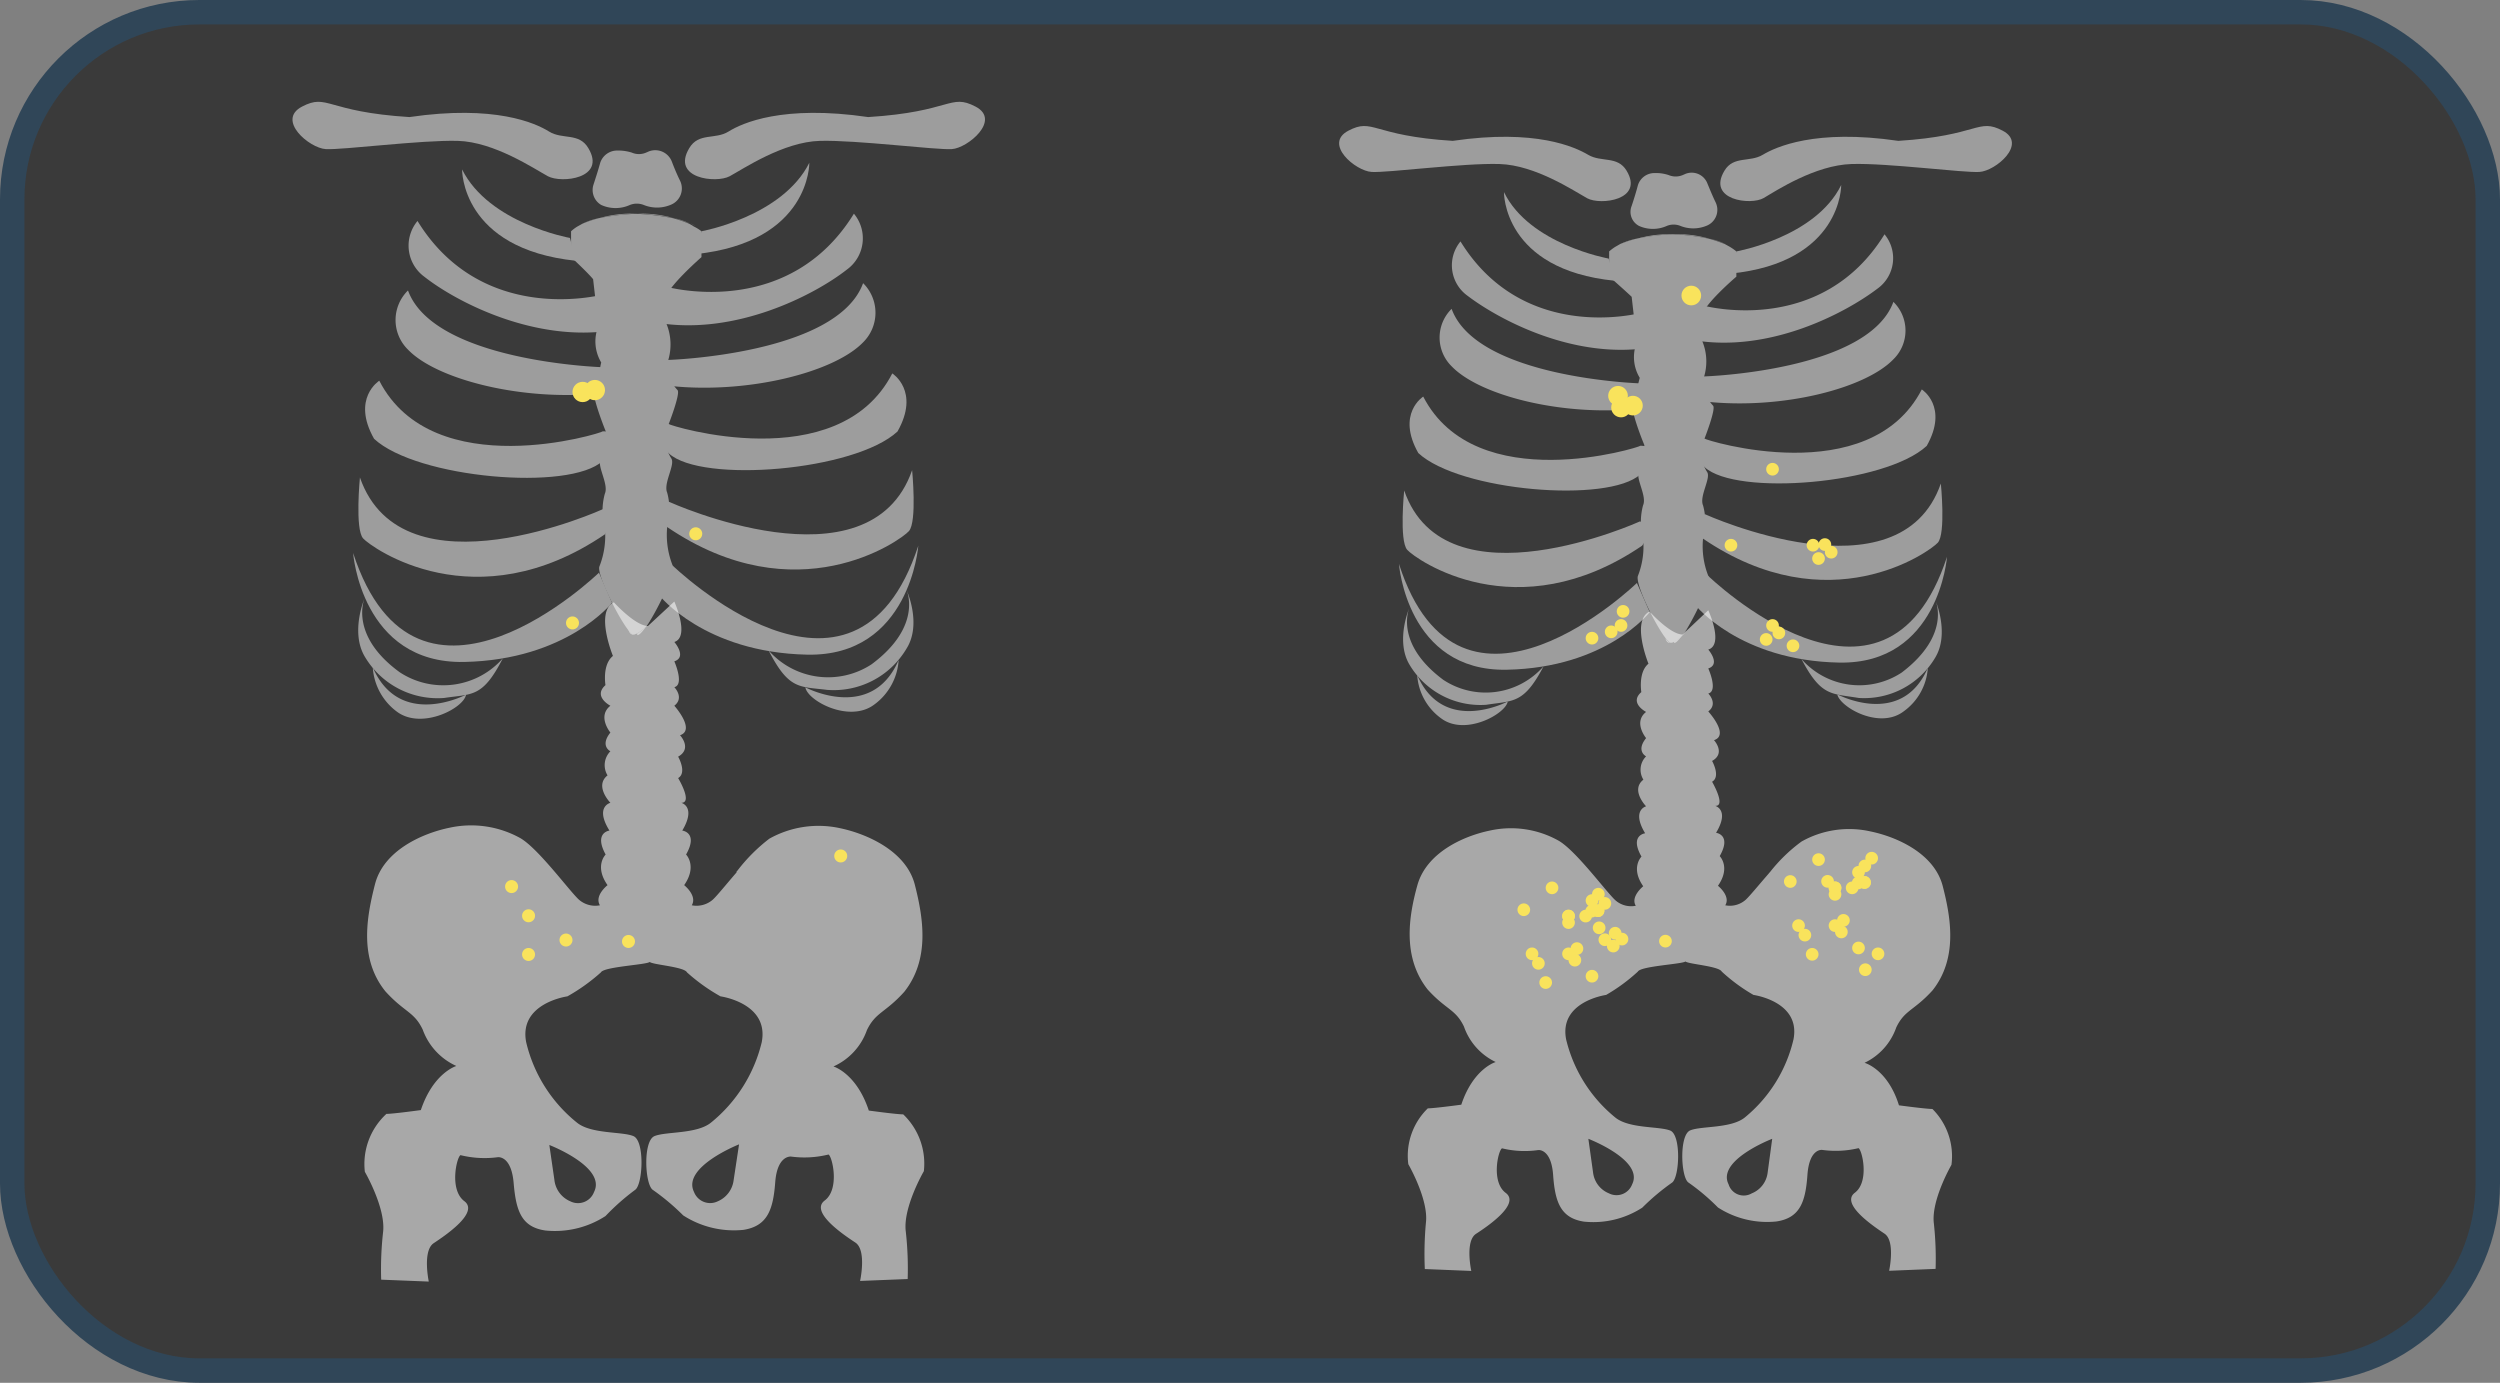
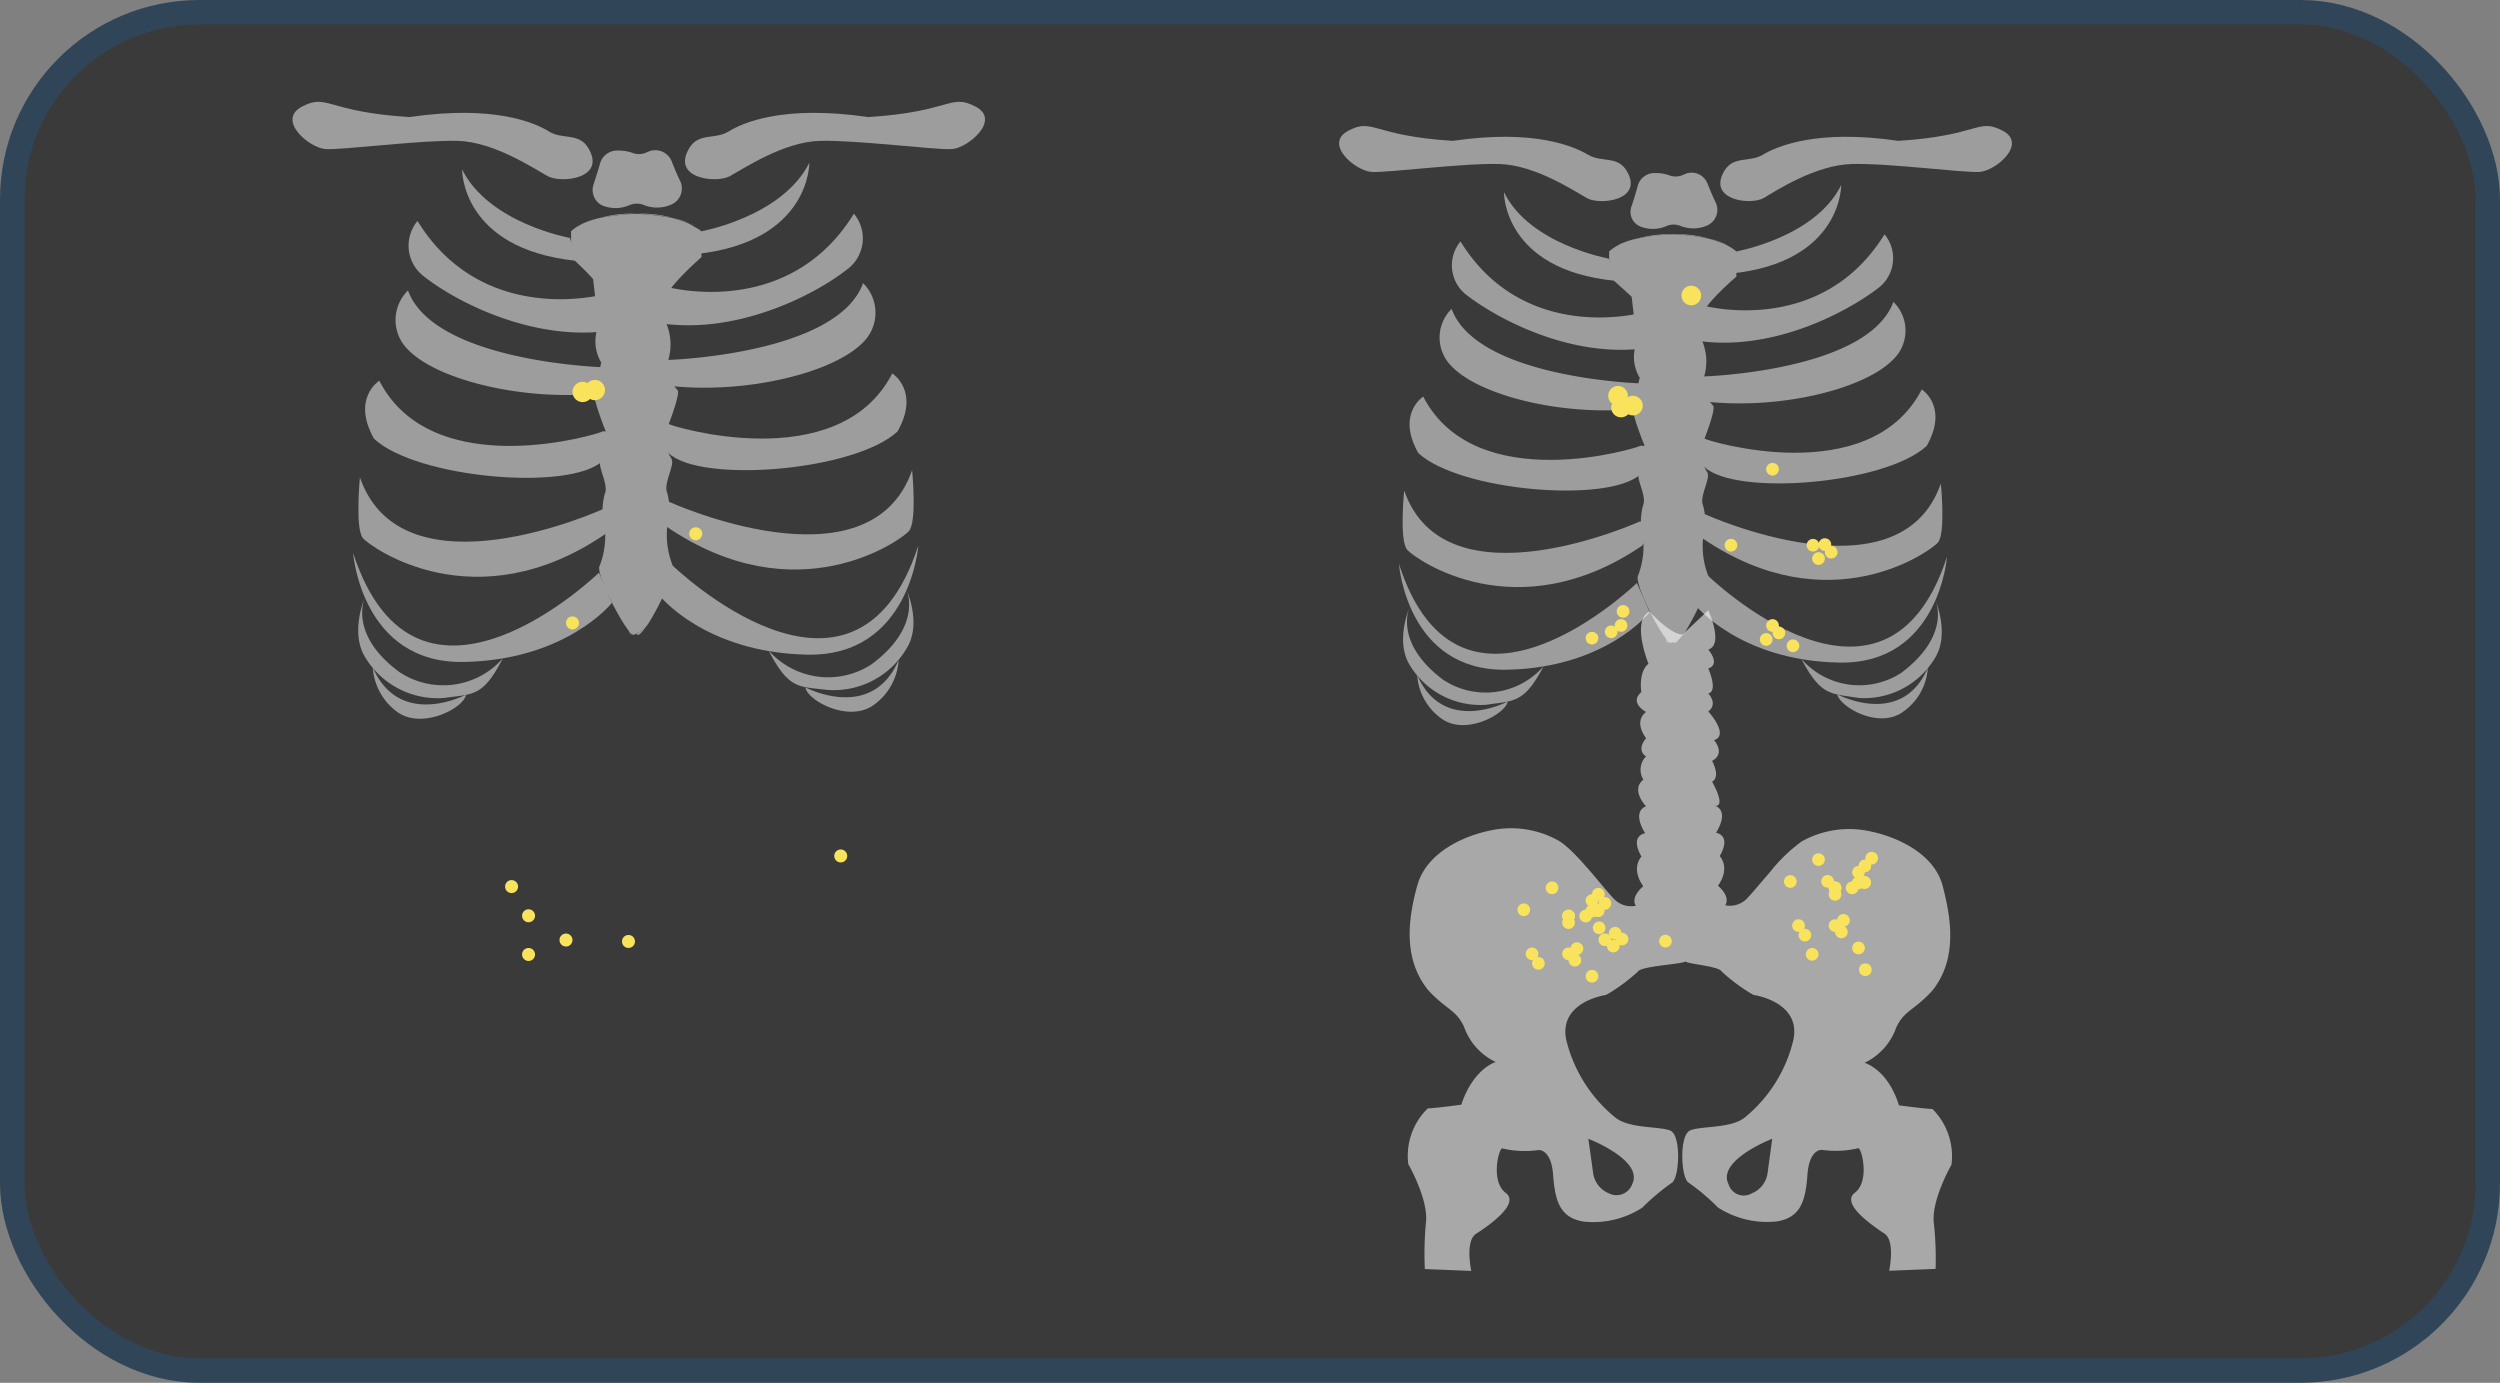
<svg xmlns="http://www.w3.org/2000/svg" id="Layer_1" data-name="Layer 1" viewBox="0 0 157.6 87.17">
  <rect x="0" y="0" width="157.6" height="87.17" fill="#808080" stroke="none" />
  <defs>
    <style>.cls-1{fill:#3a3a3a;stroke:#304658;stroke-miterlimit:10;stroke-width:1.54px;}.cls-2{opacity:0.56;}.cls-3{fill:#fff;}.cls-4{opacity:0.5;}.cls-5{fill:#f9e35c;}</style>
  </defs>
  <rect class="cls-1" x="0.77" y="0.77" width="156.06" height="85.63" rx="11.8" />
  <g class="cls-2">
-     <path class="cls-3" d="M56.94,70.25c-.42,0-2.17-.24-2.17-.24-.78-2.36-2.23-2.78-2.23-2.78a3.94,3.94,0,0,0,2.11-2.29c.55-1.14,1.15-1.08,2.35-2.41,1.63-2.05,1.21-4.65.67-6.76s-3-3.2-4.71-3.56a6.35,6.35,0,0,0-4.46.66,10.73,10.73,0,0,0-2,2l0,0-.07.08,0,.05c-.65.75-1.21,1.45-1.49,1.71a1.56,1.56,0,0,1-1.33.36c.36-.61-.48-1.27-.48-1.27.84-1.21.12-1.93.12-1.93.79-1.39-.24-1.51-.24-1.51.9-1.51-.06-1.75-.06-1.75.74,0-.2-1.56-.2-1.56.58-.34,0-1.35,0-1.35.91-.51.12-1.35.12-1.35,1-.34-.36-1.86-.36-1.86.65-.51,0-1.17,0-1.17.65-.16,0-1.63,0-1.63.82-.27,0-1.22,0-1.22,1-.32,0-2.55,0-2.55l-1.66,1.54c-.8,0-2.15-1.49-2.15-1.49-1.21.58-.06,3.38-.06,3.38-.69.56-.47,1.84-.47,1.84-.81.72.31,1.3.31,1.3-.85.67,0,1.69,0,1.69-.68.85,0,1.18,0,1.18a1.24,1.24,0,0,0-.18,1.52c-.85.67.18,1.73.18,1.73s-1,.24-.06,1.75c0,0-1,.12-.24,1.51,0,0-.73.72.12,1.93,0,0-.85.66-.48,1.27a1.56,1.56,0,0,1-1.33-.36c-.6-.55-2.54-3.2-3.68-3.87a6.38,6.38,0,0,0-4.47-.66c-1.75.36-4.16,1.45-4.7,3.56s-1,4.71.66,6.76c1.21,1.33,1.81,1.27,2.35,2.41a4,4,0,0,0,2.12,2.29s-1.45.42-2.24,2.78c0,0-1.75.24-2.17.24A4.29,4.29,0,0,0,23,73.87s1.33,2.29,1.15,3.8a21,21,0,0,0-.12,3l3,.12s-.41-1.94.31-2.42,2.89-1.93,1.93-2.65-.48-2.77-.24-2.9a6.32,6.32,0,0,0,2.35.13s.85-.13,1,1.62.48,2.78,2,3a5.86,5.86,0,0,0,3.79-.91A14.5,14.5,0,0,1,40.05,75c.48-.37.6-3.08-.12-3.38s-2.66-.12-3.56-.85a9.22,9.22,0,0,1-3.2-5.07c-.48-2.47,2.6-2.89,2.6-2.89a11.85,11.85,0,0,0,2.11-1.51c.18-.36,2.89-.48,3.08-.66.18.18,2.17.3,2.35.66a11.63,11.63,0,0,0,2.11,1.51h0s3.08.42,2.6,2.89a9.33,9.33,0,0,1-3.2,5.07c-.9.73-2.83.55-3.56.85s-.61,3-.12,3.38a14.34,14.34,0,0,1,1.93,1.62,5.9,5.9,0,0,0,3.8.91c1.51-.24,1.87-1.27,2-3s1-1.62,1-1.62a6.31,6.31,0,0,0,2.36-.13h0c.24.13.72,2.18-.24,2.9s1.2,2.17,1.93,2.65.3,2.42.3,2.42l3-.12a21,21,0,0,0-.12-3c-.19-1.51,1.14-3.8,1.14-3.8A4.29,4.29,0,0,0,56.94,70.25ZM37.45,75.14a1.08,1.08,0,0,1-1.5.59,1.66,1.66,0,0,1-1-1.34l-.32-2.21S38.24,73.57,37.45,75.14Zm8.8-.75a1.67,1.67,0,0,1-1,1.34,1.09,1.09,0,0,1-1.5-.59c-.78-1.57,2.84-3,2.84-3Z" />
-   </g>
+     </g>
  <g class="cls-4">
    <path class="cls-3" d="M37.09,9.34c-.59-1-1.63-.52-2.48-1.05s-3.41-1.7-8.8-.91c-5.27-.33-5.14-1.51-6.77-.66s.46,2.62,1.5,2.68,6-.58,8.31-.52,4.84,1.77,5.69,2.23S38.24,11.26,37.09,9.34Z" />
    <path class="cls-3" d="M38.92,9.49a2.86,2.86,0,0,1,.91.13,1.13,1.13,0,0,0,.9,0l.16-.07a1.12,1.12,0,0,1,1.46.63c.14.37.33.83.52,1.21a1.11,1.11,0,0,1-.61,1.53,2.22,2.22,0,0,1-1.68,0,1.19,1.19,0,0,0-.87,0,2.18,2.18,0,0,1-1.81,0,1.09,1.09,0,0,1-.48-1.3c.12-.37.28-.86.41-1.33A1.12,1.12,0,0,1,38.92,9.49Z" />
    <path class="cls-3" d="M36.71,14.1l-.34.19v0Z" />
    <path class="cls-3" d="M40.08,13.47h0a15.39,15.39,0,0,0-2.3.28A7.48,7.48,0,0,1,40.08,13.47Z" />
    <path class="cls-3" d="M40.73,39.49c-.25.37-.46.58-.56.54v-.1A2.56,2.56,0,0,0,40.73,39.49Z" />
    <path class="cls-3" d="M43.52,14.11c-.25-.1-.61-.23-1-.35A4.31,4.31,0,0,1,43.52,14.11Z" />
    <path class="cls-3" d="M37.72,13.76a9,9,0,0,0-1,.34A4.61,4.61,0,0,1,37.72,13.76Z" />
    <path class="cls-3" d="M40,40a.17.17,0,0,1-.14,0A.3.3,0,0,0,40,40Z" />
    <path class="cls-3" d="M42.47,13.75a15.56,15.56,0,0,0-2.3-.28h0A7.52,7.52,0,0,1,42.47,13.75Z" />
    <path class="cls-3" d="M43.84,14.25l0,0a2.19,2.19,0,0,0-.29-.17Z" />
    <path class="cls-3" d="M39.9,40c-.16,0-.24-.14-.28-.3A1.4,1.4,0,0,0,39.9,40Z" />
    <path class="cls-3" d="M41,39.05a1.25,1.25,0,0,1-.29.44Z" />
    <path class="cls-3" d="M44.22,14.58v1.63s-2.29,2-2.23,2.62-.13,1.24.07,1.7a3.46,3.46,0,0,1,.07,2.16,2.23,2.23,0,0,0,.58,1.9c.2.19-.52,2.09-.72,2.55a2.44,2.44,0,0,0,.33,1.76c.26.4-.52,1.57-.26,2.16a4.17,4.17,0,0,1,0,2.16,5.23,5.23,0,0,0,.34,2.42c.17.39-.67,2.24-1.37,3.41l-.29.44a2.56,2.56,0,0,1-.57.44L40,40a.3.3,0,0,1-.13,0,1.4,1.4,0,0,1-.28-.3c-.72-.94-2-3.58-1.8-4a5.23,5.23,0,0,0,.34-2.42,4.06,4.06,0,0,1,0-2.16c.26-.59-.52-1.76-.26-2.16a2.39,2.39,0,0,0,.32-1.76c-.19-.46-.91-2.36-.71-2.55s.28-1.22.42-1.8a2.59,2.59,0,0,1-.18-2.29l0-.07-.33-2.89C37,17.13,36,16.21,36,16.21V14.58a2.55,2.55,0,0,1,.38-.29l.34-.19a9,9,0,0,1,1-.34h0a15.39,15.39,0,0,1,2.3-.28h.13a15.56,15.56,0,0,1,2.3.28h0c.42.12.78.25,1,.35a2.19,2.19,0,0,1,.29.17A2.4,2.4,0,0,1,44.22,14.58Z" />
    <path class="cls-3" d="M44.22,14.58s5.1-.92,6.8-4.32c0,0,.08,5-7.18,5.76Z" />
    <path class="cls-3" d="M42.31,18.15c.12,0,7.48,1.89,11.52-4.68A2.43,2.43,0,0,1,53.38,17c-2,1.57-7,4.19-12,3.34C41.41,20.34,41.12,18,42.31,18.15Z" />
    <path class="cls-3" d="M42.13,22.69s10.64-.33,12.28-4.84a2.62,2.62,0,0,1,0,3.73c-1.82,1.89-7.26,3.27-12.16,2.75C42.25,24.33,40.8,22.78,42.13,22.69Z" />
    <path class="cls-3" d="M42.16,26.73c0,.09,10.69,3.42,14.09-3.19,0,0,1.77,1.11.33,3.66-2.68,2.49-12.36,3.29-14.42,1.38S42.16,26.73,42.16,26.73Z" />
    <path class="cls-3" d="M42.19,31.64s12.62,5.74,15.31-2c0,0,.32,3.25-.2,3.84s-7.08,5.3-15.25-.26C42.05,33.22,41.08,31.9,42.19,31.64Z" />
    <path class="cls-3" d="M42.39,35.64s11.47,11.12,15.5-1.24c0,0-.52,7-7,6.87s-9.32-3.73-9.32-3.73Z" />
    <path class="cls-3" d="M48.45,41a5,5,0,0,0,6.49.88c3.28-2.43,2.2-4.71,2.2-4.71s1,2.16,0,3.73a5.33,5.33,0,0,1-5,2.59C50.38,43.27,49.73,43.49,48.45,41Z" />
    <path class="cls-3" d="M50.77,43.33s4.18,2.23,5.88-1.72a3.76,3.76,0,0,1-1.57,2.83C53.51,45.58,50.9,44.17,50.77,43.33Z" />
    <path class="cls-3" d="M35.93,15s-5.1-.91-6.8-4.32c0,0-.08,5,7.18,5.76Z" />
    <path class="cls-3" d="M37.84,18.61c-.12,0-7.48,1.89-11.52-4.68a2.43,2.43,0,0,0,.45,3.53c2,1.57,7,4.19,12,3.34C38.74,20.8,39,18.47,37.84,18.61Z" />
    <path class="cls-3" d="M38,23.15s-10.64-.33-12.28-4.84a2.61,2.61,0,0,0,0,3.73c1.82,1.9,7.26,3.27,12.16,2.75C37.9,24.79,39.35,23.24,38,23.15Z" />
    <path class="cls-3" d="M38,27.19c0,.1-10.69,3.42-14.09-3.19,0,0-1.77,1.11-.33,3.66C26.25,30.15,35.93,31,38,29.05S38,27.19,38,27.19Z" />
    <path class="cls-3" d="M38,32.1s-12.62,5.74-15.31-2c0,0-.32,3.26.2,3.84s7.08,5.3,15.25-.26C38.1,33.68,39.07,32.36,38,32.1Z" />
    <path class="cls-3" d="M37.76,36.1s-11.47,11.12-15.5-1.24c0,0,.52,7,7,6.87S38.58,38,38.58,38Z" />
    <path class="cls-3" d="M31.7,41.5a5,5,0,0,1-6.5.88C21.93,40,23,37.67,23,37.67s-.94,2.16,0,3.73A5.33,5.33,0,0,0,28,44C29.77,43.73,30.42,44,31.7,41.5Z" />
    <path class="cls-3" d="M29.38,43.79S25.2,46,23.5,42.07a3.76,3.76,0,0,0,1.57,2.83C26.64,46,29.25,44.63,29.38,43.79Z" />
    <path class="cls-3" d="M43.45,9.34c.59-1,1.63-.52,2.48-1.05s3.41-1.7,8.8-.91c5.27-.33,5.14-1.51,6.77-.66S61,9.34,60,9.4s-6-.58-8.31-.52S46.85,10.65,46,11.11,42.3,11.26,43.45,9.34Z" />
  </g>
  <circle class="cls-5" cx="36.73" cy="24.71" r="0.64" />
  <circle class="cls-5" cx="37.5" cy="24.59" r="0.64" />
  <circle class="cls-5" cx="43.86" cy="33.65" r="0.41" />
  <circle class="cls-5" cx="33.32" cy="57.73" r="0.41" />
  <circle class="cls-5" cx="32.25" cy="55.89" r="0.41" />
  <circle class="cls-5" cx="39.62" cy="59.35" r="0.41" />
  <circle class="cls-5" cx="53" cy="53.96" r="0.41" />
  <circle class="cls-5" cx="36.09" cy="39.27" r="0.41" />
  <circle class="cls-5" cx="35.68" cy="59.26" r="0.41" />
  <circle class="cls-5" cx="33.32" cy="60.17" r="0.41" />
  <g class="cls-2">
    <path class="cls-3" d="M121.82,69.91c-.41,0-2.11-.23-2.11-.23C119,67.39,117.54,67,117.54,67a3.88,3.88,0,0,0,2-2.23c.53-1.11,1.12-1.05,2.29-2.34,1.58-2,1.17-4.52.64-6.57s-2.87-3.1-4.57-3.45a6.11,6.11,0,0,0-4.33.64,10.12,10.12,0,0,0-2,1.94s0,0,0,0a.3.3,0,0,0-.07.08l0,0c-.63.72-1.18,1.4-1.45,1.65a1.5,1.5,0,0,1-1.29.35c.36-.58-.46-1.23-.46-1.23.82-1.17.11-1.87.11-1.87.77-1.35-.23-1.47-.23-1.47.88-1.46-.06-1.7-.06-1.7.72.05-.19-1.52-.19-1.52.56-.32,0-1.31,0-1.31.88-.49.12-1.31.12-1.31,1-.32-.36-1.81-.36-1.81.64-.49,0-1.13,0-1.13.64-.16,0-1.58,0-1.58.8-.27,0-1.19,0-1.19,1-.31,0-2.48,0-2.48L106.07,40c-.78,0-2.08-1.45-2.08-1.45-1.18.57-.07,3.29-.07,3.29-.66.54-.45,1.79-.45,1.79-.79.69.3,1.25.3,1.25-.83.65,0,1.65,0,1.65-.66.82,0,1.15,0,1.15a1.19,1.19,0,0,0-.17,1.47c-.83.65.17,1.68.17,1.68s-.94.24-.06,1.7c0,0-1,.12-.23,1.47,0,0-.71.7.11,1.87,0,0-.82.65-.47,1.23a1.5,1.5,0,0,1-1.29-.35c-.58-.53-2.46-3.1-3.57-3.75a6.13,6.13,0,0,0-4.34-.64c-1.69.35-4,1.4-4.57,3.45s-.93,4.57.65,6.57c1.17,1.29,1.76,1.23,2.29,2.34a3.88,3.88,0,0,0,2,2.23s-1.41.4-2.17,2.69c0,0-1.7.23-2.11.23a4.17,4.17,0,0,0-1.23,3.52s1.29,2.23,1.11,3.69A21.62,21.62,0,0,0,89.82,80l2.93.12s-.41-1.88.3-2.34,2.81-1.88,1.87-2.58-.47-2.7-.23-2.81a6,6,0,0,0,2.28.11s.82-.11.94,1.58.47,2.7,1.93,2.93a5.68,5.68,0,0,0,3.69-.88,14.23,14.23,0,0,1,1.88-1.58c.47-.35.58-3-.12-3.28s-2.58-.11-3.46-.82a9.08,9.08,0,0,1-3.1-4.92c-.47-2.4,2.52-2.81,2.52-2.81a11.21,11.21,0,0,0,2-1.47c.18-.35,2.82-.47,3-.64.18.17,2.11.29,2.29.64a11.14,11.14,0,0,0,2,1.47h0s3,.41,2.52,2.81A9,9,0,0,1,110,70.44c-.87.71-2.75.53-3.45.82s-.59,2.93-.12,3.28a13.45,13.45,0,0,1,1.87,1.58A5.72,5.72,0,0,0,112,77c1.47-.23,1.82-1.23,1.94-2.93s.93-1.58.93-1.58a6.19,6.19,0,0,0,2.29-.11h0c.23.11.7,2.11-.23,2.81s1.17,2.11,1.87,2.58.29,2.34.29,2.34l2.93-.12a20.64,20.64,0,0,0-.11-2.87c-.18-1.46,1.11-3.69,1.11-3.69A4.2,4.2,0,0,0,121.82,69.91Zm-18.93,4.75a1.05,1.05,0,0,1-1.46.57,1.62,1.62,0,0,1-1-1.29l-.3-2.15S103.65,73.14,102.89,74.66Zm8.54-.72a1.61,1.61,0,0,1-1,1.29,1,1,0,0,1-1.46-.57c-.77-1.52,2.75-2.87,2.75-2.87Z" />
  </g>
  <g class="cls-4">
    <path class="cls-3" d="M102.54,10.76c-.57-.95-1.59-.51-2.42-1s-3.3-1.65-8.54-.88c-5.11-.32-5-1.47-6.58-.64s.45,2.54,1.47,2.6,5.78-.57,8.06-.5,4.71,1.71,5.53,2.16S103.66,12.62,102.54,10.76Z" />
    <path class="cls-3" d="M104.31,10.91a2.49,2.49,0,0,1,.89.13,1.14,1.14,0,0,0,.87,0l.16-.07a1.06,1.06,0,0,1,1.41.61c.15.36.33.8.51,1.17a1.08,1.08,0,0,1-.59,1.49,2.19,2.19,0,0,1-1.63,0,1.14,1.14,0,0,0-.85,0,2.14,2.14,0,0,1-1.76,0,1,1,0,0,1-.46-1.26c.12-.36.27-.83.39-1.29A1.09,1.09,0,0,1,104.31,10.91Z" />
    <path class="cls-3" d="M102.17,15.38l-.33.19v0Z" />
    <path class="cls-3" d="M105.44,14.77h0a14.85,14.85,0,0,0-2.24.28A7.17,7.17,0,0,1,105.44,14.77Z" />
    <path class="cls-3" d="M106.07,40c-.24.36-.44.57-.54.52l0-.09A2.08,2.08,0,0,0,106.07,40Z" />
    <path class="cls-3" d="M108.78,15.39a10.25,10.25,0,0,0-1-.34A4.53,4.53,0,0,1,108.78,15.39Z" />
    <path class="cls-3" d="M103.15,15.05c-.4.11-.74.24-1,.33A4.91,4.91,0,0,1,103.15,15.05Z" />
    <path class="cls-3" d="M105.4,40.56s-.07,0-.13,0h.12Z" />
    <path class="cls-3" d="M107.76,15.05a14.54,14.54,0,0,0-2.23-.28h0A7.07,7.07,0,0,1,107.76,15.05Z" />
    <path class="cls-3" d="M109.09,15.53l0,0-.29-.16Z" />
    <path class="cls-3" d="M105.27,40.53c-.16,0-.24-.14-.28-.29A2,2,0,0,0,105.27,40.53Z" />
    <path class="cls-3" d="M106.35,39.62a1.15,1.15,0,0,1-.28.42Z" />
    <path class="cls-3" d="M109.46,15.85v1.59s-2.23,1.9-2.16,2.54-.13,1.21.06,1.65a3.34,3.34,0,0,1,.07,2.1,2.17,2.17,0,0,0,.56,1.84c.2.19-.5,2-.69,2.47a2.33,2.33,0,0,0,.32,1.72c.25.38-.51,1.53-.26,2.1a3.9,3.9,0,0,1,0,2.09,5.06,5.06,0,0,0,.33,2.35c.17.38-.65,2.18-1.33,3.32l-.28.42a2.08,2.08,0,0,1-.56.43l-.12.05h-.12a2,2,0,0,1-.28-.29c-.7-.91-1.95-3.48-1.74-3.94a5.06,5.06,0,0,0,.32-2.35,4,4,0,0,1,0-2.09c.26-.57-.5-1.72-.25-2.1a2.37,2.37,0,0,0,.32-1.72c-.19-.44-.89-2.28-.69-2.47,0-.05.26-1.18.41-1.74a2.52,2.52,0,0,1-.19-2.23l0-.07-.32-2.81c-.41-.39-1.42-1.28-1.42-1.28V15.85a3.27,3.27,0,0,1,.37-.28l.33-.19c.24-.09.58-.22,1-.33h0a14.85,14.85,0,0,1,2.24-.28h.13a14.54,14.54,0,0,1,2.23.28h0a10.25,10.25,0,0,1,1,.34l.29.16Q109.27,15.69,109.46,15.85Z" />
    <path class="cls-3" d="M109.46,15.85s5-.89,6.61-4.19c0,0,.07,4.89-7,5.59Z" />
    <path class="cls-3" d="M107.61,19.32c.11,0,7.26,1.83,11.19-4.55a2.36,2.36,0,0,1-.45,3.43c-2,1.52-6.78,4.07-11.61,3.24C106.74,21.44,106.45,19.18,107.61,19.32Z" />
    <path class="cls-3" d="M107.43,23.73s10.33-.32,11.93-4.7a2.53,2.53,0,0,1,0,3.62c-1.77,1.84-7,3.18-11.81,2.67C107.55,25.32,106.14,23.81,107.43,23.73Z" />
    <path class="cls-3" d="M107.46,27.65c0,.09,10.38,3.32,13.69-3.1,0,0,1.71,1.08.31,3.56-2.6,2.41-12,3.19-14,1.34S107.46,27.65,107.46,27.65Z" />
    <path class="cls-3" d="M107.49,32.42s12.26,5.57,14.86-1.94c0,0,.32,3.16-.19,3.73s-6.87,5.14-14.81-.26C107.35,34,106.41,32.67,107.49,32.42Z" />
    <path class="cls-3" d="M107.68,36.3s11.14,10.8,15.06-1.2c0,0-.51,6.79-6.8,6.67s-9.06-3.62-9.06-3.62Z" />
    <path class="cls-3" d="M113.56,41.54a4.85,4.85,0,0,0,6.32.86C123.05,40,122,37.82,122,37.82s.92,2.1,0,3.63A5.2,5.2,0,0,1,117.18,44C115.45,43.71,114.81,43.93,113.56,41.54Z" />
    <path class="cls-3" d="M115.82,43.77s4.06,2.16,5.71-1.67A3.66,3.66,0,0,1,120,44.85C118.48,46,116,44.59,115.82,43.77Z" />
-     <path class="cls-3" d="M101.41,16.3s-5-.89-6.6-4.19c0,0-.08,4.89,7,5.59Z" />
+     <path class="cls-3" d="M101.41,16.3s-5-.89-6.6-4.19c0,0-.08,4.89,7,5.59" />
    <path class="cls-3" d="M103.26,19.77c-.11,0-7.26,1.83-11.19-4.55a2.36,2.36,0,0,0,.45,3.43c2,1.52,6.78,4.07,11.61,3.24C104.13,21.89,104.42,19.63,103.26,19.77Z" />
    <path class="cls-3" d="M103.44,24.17s-10.33-.31-11.93-4.7a2.54,2.54,0,0,0,0,3.62c1.77,1.85,7,3.18,11.81,2.67C103.32,25.76,104.73,24.26,103.44,24.17Z" />
    <path class="cls-3" d="M103.41,28.1c0,.09-10.38,3.32-13.69-3.1,0,0-1.71,1.08-.31,3.56,2.6,2.41,12,3.19,14,1.34S103.41,28.1,103.41,28.1Z" />
    <path class="cls-3" d="M103.38,32.87s-12.26,5.57-14.86-1.95c0,0-.32,3.16.19,3.74s6.87,5.14,14.81-.26C103.52,34.4,104.46,33.11,103.38,32.87Z" />
    <path class="cls-3" d="M103.19,36.75s-11.14,10.8-15-1.2c0,0,.5,6.79,6.79,6.67S104,38.59,104,38.59Z" />
    <path class="cls-3" d="M97.31,42a4.85,4.85,0,0,1-6.32.86c-3.17-2.36-2.13-4.58-2.13-4.58s-.92,2.1,0,3.63a5.2,5.2,0,0,0,4.83,2.52C95.42,44.16,96.06,44.38,97.31,42Z" />
    <path class="cls-3" d="M95.05,44.22S91,46.38,89.34,42.55a3.66,3.66,0,0,0,1.53,2.75C92.39,46.41,94.92,45,95.05,44.22Z" />
    <path class="cls-3" d="M108.71,10.76c.57-.95,1.59-.51,2.41-1s3.31-1.65,8.55-.88c5.11-.32,5-1.47,6.58-.64s-.45,2.54-1.47,2.6-5.78-.57-8.06-.5S112,12,111.19,12.48,107.59,12.62,108.71,10.76Z" />
  </g>
  <circle class="cls-5" cx="102.19" cy="25.69" r="0.62" />
  <circle class="cls-5" cx="102.94" cy="25.57" r="0.62" />
  <circle class="cls-5" cx="102" cy="24.95" r="0.62" />
  <circle class="cls-5" cx="106.62" cy="18.63" r="0.62" />
  <circle class="cls-5" cx="109.12" cy="34.37" r="0.4" />
  <circle class="cls-5" cx="102.19" cy="39.43" r="0.4" />
  <circle class="cls-5" cx="111.74" cy="29.58" r="0.4" />
  <circle class="cls-5" cx="114.29" cy="34.37" r="0.4" />
  <circle class="cls-5" cx="113.03" cy="40.71" r="0.4" />
  <circle class="cls-5" cx="112.14" cy="39.9" r="0.4" />
  <circle class="cls-5" cx="98.88" cy="57.75" r="0.4" />
  <circle class="cls-5" cx="100.76" cy="56.37" r="0.4" />
  <circle class="cls-5" cx="97.84" cy="55.97" r="0.4" />
  <circle class="cls-5" cx="96.58" cy="60.13" r="0.4" />
  <circle class="cls-5" cx="115.21" cy="55.56" r="0.4" />
  <circle class="cls-5" cx="96.06" cy="57.35" r="0.4" />
  <circle class="cls-5" cx="111.34" cy="40.31" r="0.4" />
  <circle class="cls-5" cx="111.74" cy="39.43" r="0.4" />
  <circle class="cls-5" cx="115.44" cy="34.81" r="0.4" />
  <circle class="cls-5" cx="114.64" cy="35.21" r="0.4" />
  <circle class="cls-5" cx="115.04" cy="34.33" r="0.4" />
  <circle class="cls-5" cx="104.99" cy="59.33" r="0.4" />
  <circle class="cls-5" cx="117.99" cy="54.1" r="0.4" />
  <circle class="cls-5" cx="117.59" cy="61.13" r="0.4" />
-   <circle class="cls-5" cx="118.39" cy="60.13" r="0.4" />
  <circle class="cls-5" cx="101.57" cy="39.83" r="0.4" />
  <circle class="cls-5" cx="102.32" cy="38.54" r="0.4" />
  <circle class="cls-5" cx="100.36" cy="40.23" r="0.4" />
  <circle class="cls-5" cx="101.17" cy="59.24" r="0.4" />
  <circle class="cls-5" cx="99.28" cy="60.53" r="0.4" />
  <circle class="cls-5" cx="100.36" cy="61.54" r="0.4" />
  <circle class="cls-5" cx="101.17" cy="56.95" r="0.4" />
  <circle class="cls-5" cx="98.88" cy="60.13" r="0.4" />
  <circle class="cls-5" cx="99.96" cy="57.75" r="0.4" />
  <circle class="cls-5" cx="98.88" cy="58.16" r="0.4" />
-   <circle class="cls-5" cx="97.44" cy="61.94" r="0.4" />
  <circle class="cls-5" cx="96.98" cy="60.73" r="0.4" />
  <circle class="cls-5" cx="98.88" cy="57.75" r="0.4" />
  <circle class="cls-5" cx="100.36" cy="56.77" r="0.4" />
  <circle class="cls-5" cx="100.74" cy="57.41" r="0.4" />
  <circle class="cls-5" cx="102.25" cy="59.2" r="0.4" />
  <circle class="cls-5" cx="99.41" cy="59.8" r="0.4" />
  <circle class="cls-5" cx="101.7" cy="59.64" r="0.4" />
  <circle class="cls-5" cx="100.81" cy="58.49" r="0.4" />
  <circle class="cls-5" cx="100.34" cy="57.44" r="0.4" />
  <circle class="cls-5" cx="100.74" cy="57.41" r="0.4" />
  <circle class="cls-5" cx="115.68" cy="55.97" r="0.4" />
  <circle class="cls-5" cx="117.56" cy="54.59" r="0.4" />
  <circle class="cls-5" cx="114.64" cy="54.19" r="0.4" />
  <circle class="cls-5" cx="113.38" cy="58.35" r="0.4" />
  <circle class="cls-5" cx="112.86" cy="55.57" r="0.4" />
  <circle class="cls-5" cx="116.08" cy="58.75" r="0.4" />
  <circle class="cls-5" cx="117.16" cy="59.76" r="0.4" />
  <circle class="cls-5" cx="115.68" cy="58.35" r="0.4" />
  <circle class="cls-5" cx="116.76" cy="55.97" r="0.4" />
  <circle class="cls-5" cx="115.68" cy="56.38" r="0.4" />
  <circle class="cls-5" cx="114.24" cy="60.16" r="0.4" />
  <circle class="cls-5" cx="113.78" cy="58.95" r="0.4" />
  <circle class="cls-5" cx="115.68" cy="55.97" r="0.4" />
  <circle class="cls-5" cx="117.16" cy="54.99" r="0.4" />
  <circle class="cls-5" cx="117.54" cy="55.63" r="0.4" />
  <circle class="cls-5" cx="116.21" cy="58.02" r="0.4" />
  <circle class="cls-5" cx="117.14" cy="55.66" r="0.4" />
  <circle class="cls-5" cx="117.54" cy="55.63" r="0.4" />
  <circle class="cls-5" cx="101.82" cy="58.83" r="0.4" />
</svg>